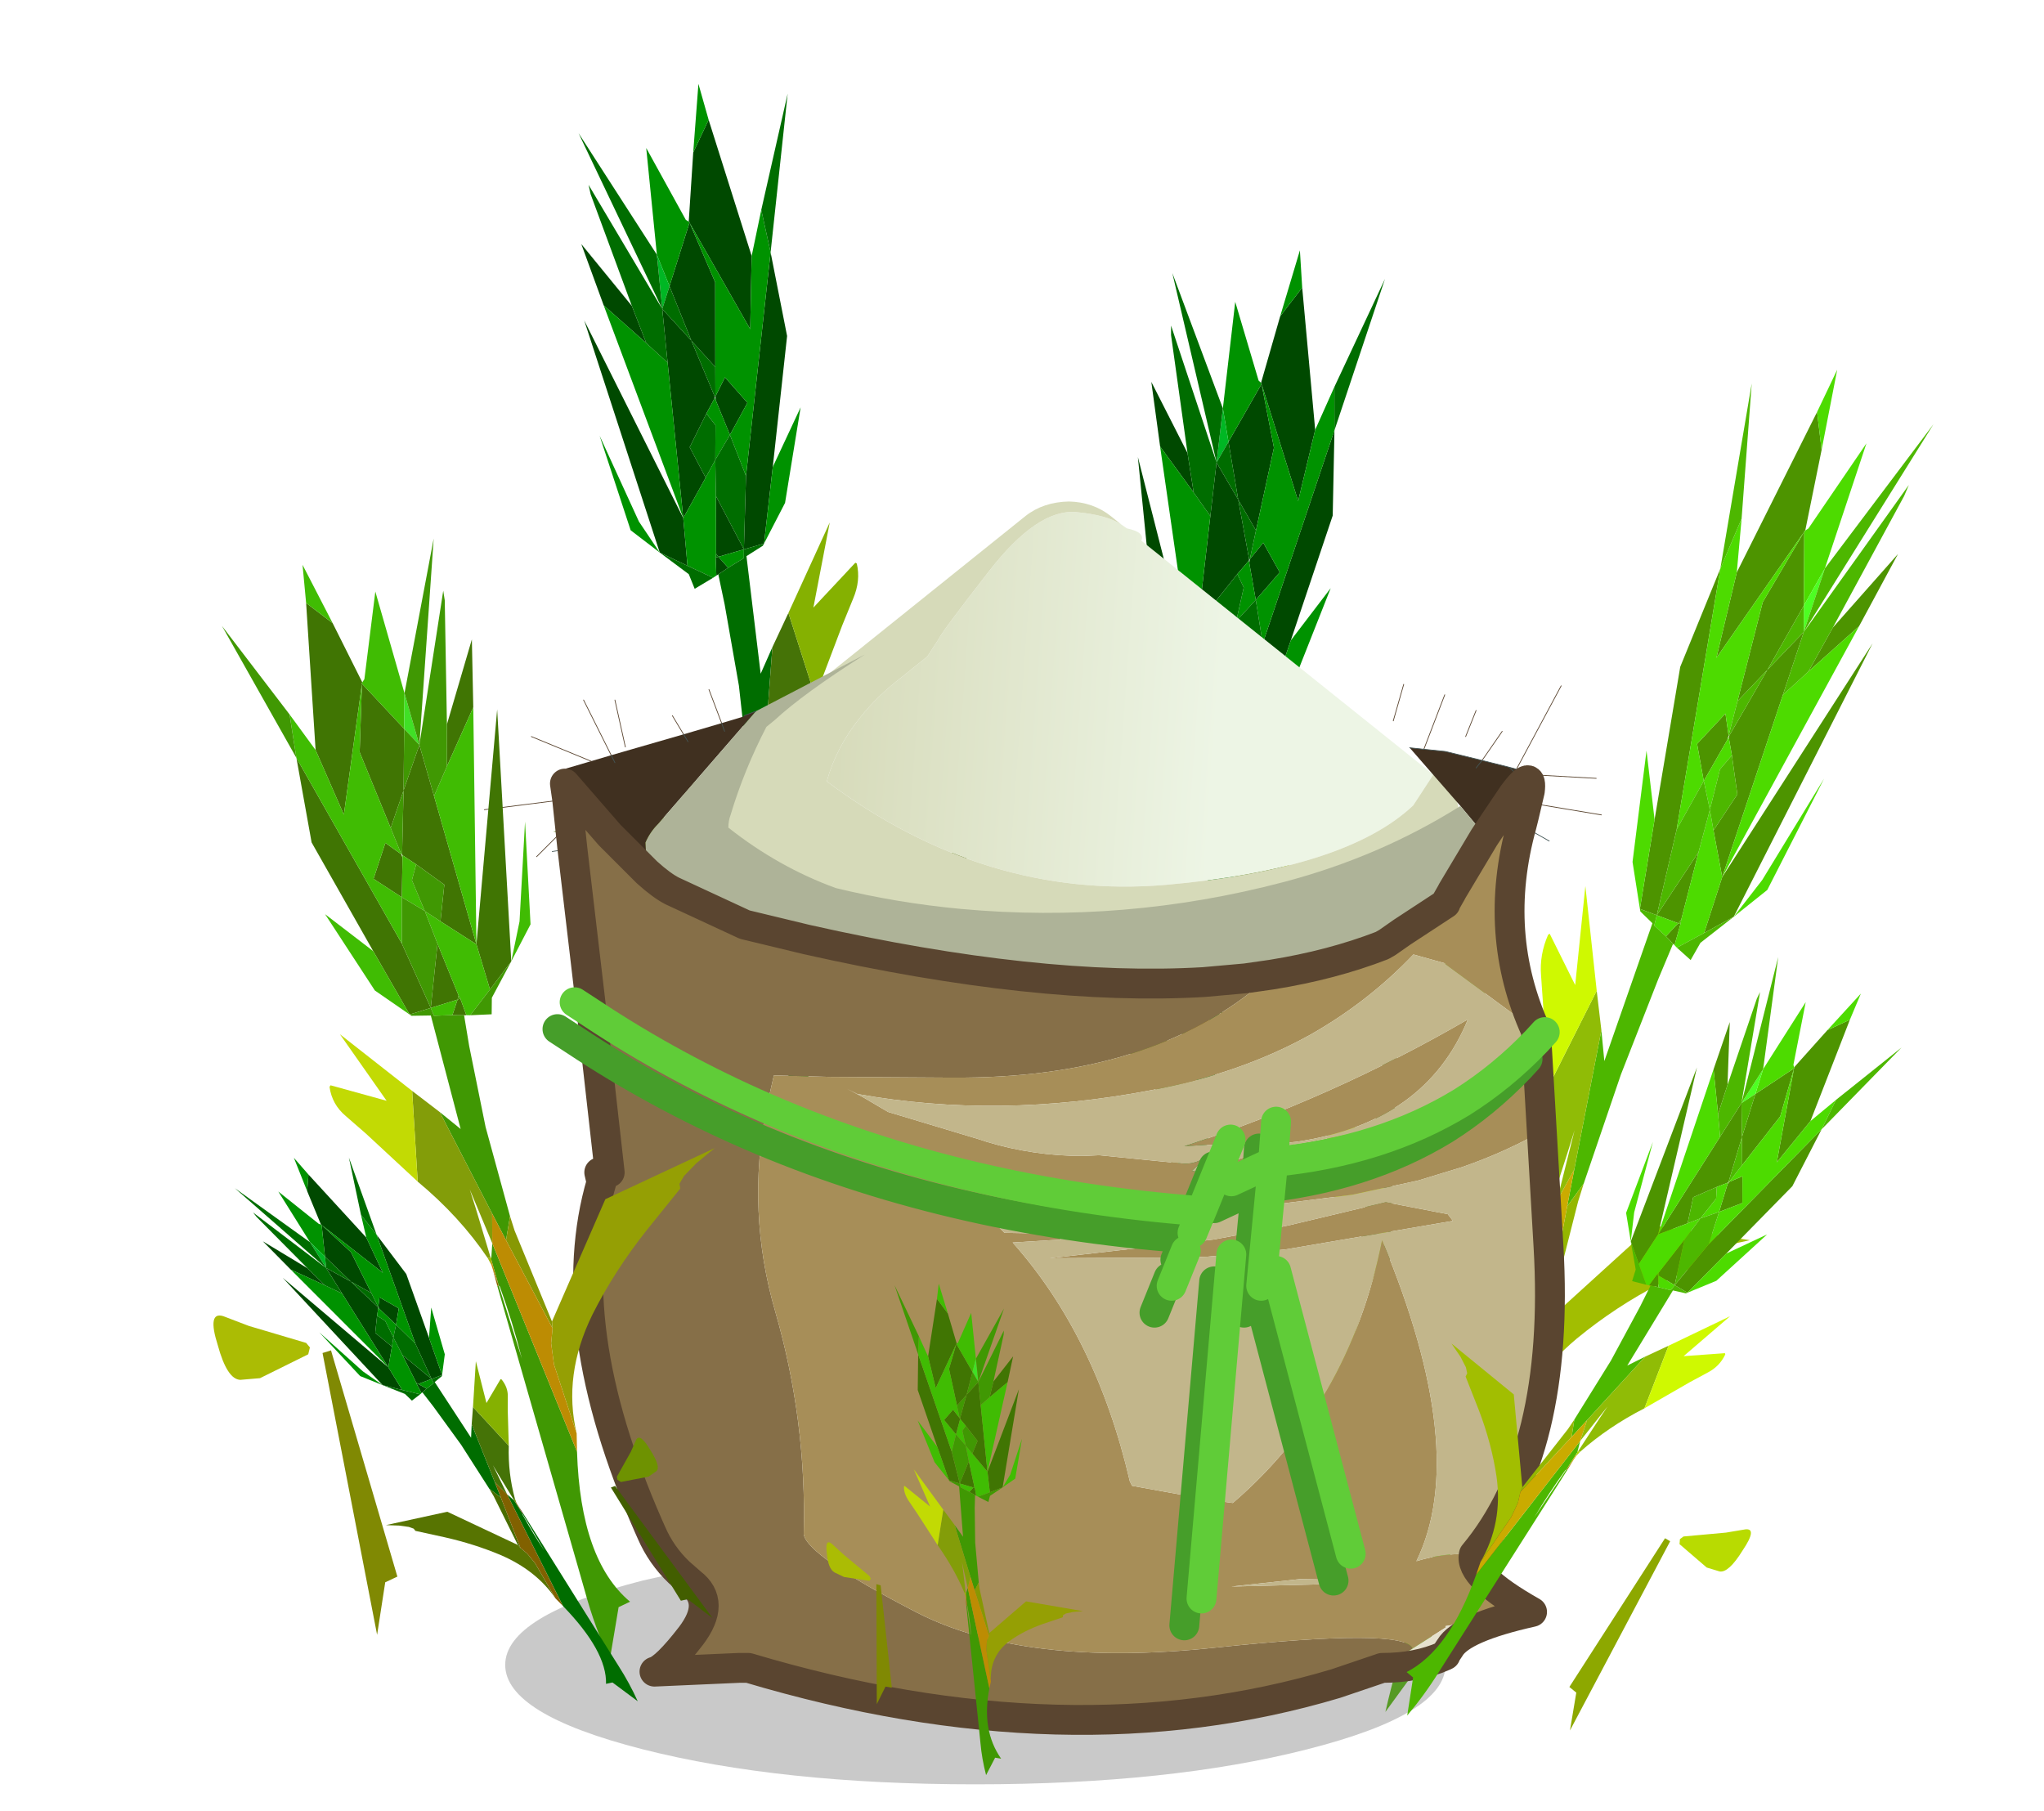
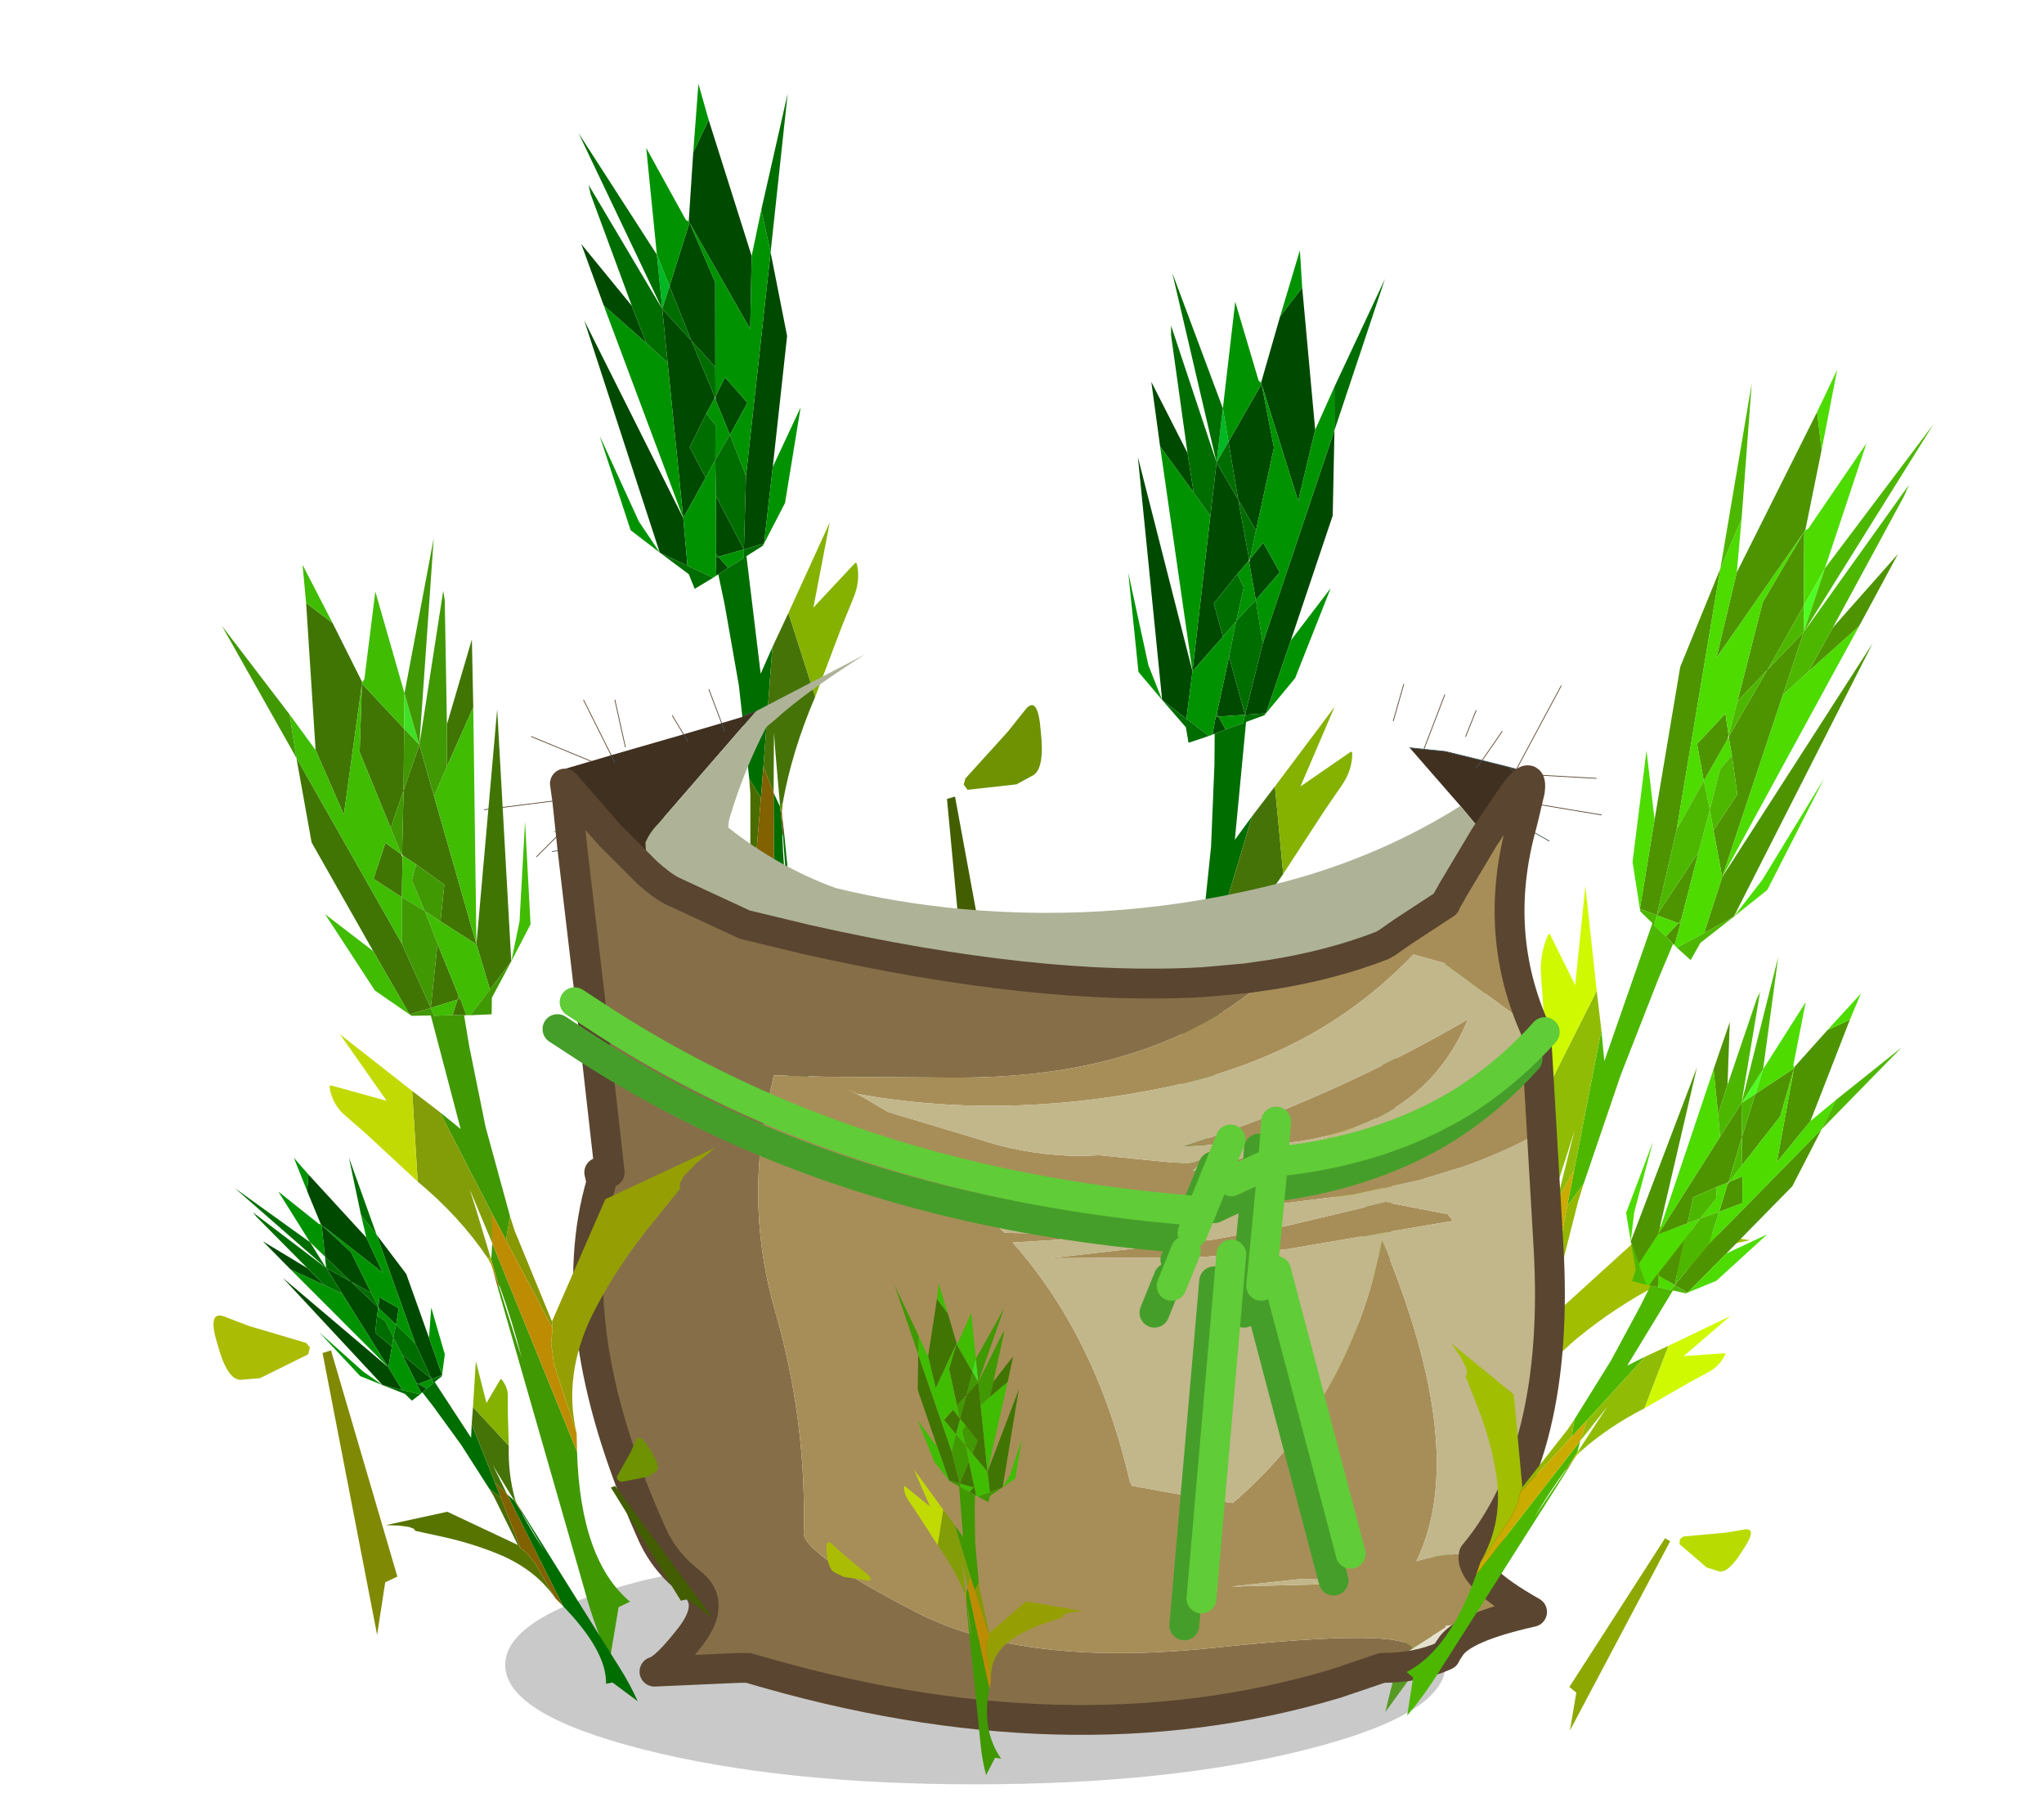
<svg xmlns="http://www.w3.org/2000/svg" xmlns:xlink="http://www.w3.org/1999/xlink" width="136.95px" height="121.35px">
  <g transform="matrix(1, 0, 0, 1, -37.2, -32.6)">
    <use xlink:href="#object-0" width="36.1" height="94.05" transform="matrix(-0.935, 0.064, -0.116, 0.817, 144.35, 48)" />
    <use xlink:href="#object-2" width="36.1" height="94.05" transform="matrix(0.755, 0.283, -0.301, 0.964, 144.1, 51.3)" />
    <use xlink:href="#object-4" width="36.1" height="94.05" transform="matrix(-0.9, 0.262, 0.061, 0.823, 103.3, 32.6)" />
    <use xlink:href="#object-6" width="48.15" height="39.9" transform="matrix(1.078, 0, 0, 0.75, 83, 66.2)" />
    <use xlink:href="#object-7" width="74.85" height="75.7" transform="matrix(1, 0, 0, 1, 69.65, 76.45)" />
    <use xlink:href="#object-8" width="36.1" height="94.05" transform="matrix(0.945, -0.294, 0.245, 0.772, 37.2, 76.75)" />
    <use xlink:href="#object-10" width="36.1" height="94.05" transform="matrix(-0.572, -0.337, -0.339, 0.505, 174.15, 106.4)" />
    <use xlink:href="#object-12" width="36.1" height="94.05" transform="matrix(0.48, 0.14, 0.047, 0.354, 89.8, 115.6)" />
    <use xlink:href="#object-14" width="36.1" height="94.05" transform="matrix(-0.469, 0.176, 0.232, 0.392, 66.95, 106.4)" />
  </g>
  <defs>
    <g transform="matrix(1, 0, 0, 1, 24.85, 75.35)" id="object-0">
      <use xlink:href="#object-1" width="36.1" height="94.05" transform="matrix(1, 0, 0, 1, -24.85, -75.35)" />
    </g>
    <g transform="matrix(1, 0, 0, 1, 24.85, 75.35)" id="object-1">
      <path fill-rule="evenodd" fill="#004900" stroke="none" d="M-1.95 -64.6L-2 -64.55L-2 -64.5L-5.85 -54.6L-6.35 -60.4L-3.95 -72.25L-2.65 -70L-1.95 -64.6M-2 -64.5L-0.2 -59.9L-1.5 -55.05L-2.9 -50.05L-2.9 -49.95L-2.2 -48.9L-0.8 -46.6L-1.8 -43.8L0.05 -41.1L6.2 -59.15L1.95 -38.9L0 -37.2L0.05 -41.1L0.35 -53.85L0.45 -58.25L-1.5 -55.05L-3.1 -52.4L-3.55 -59.15L-2 -64.5M2.65 -59.2L6 -65.3L4.7 -59.9L1.8 -55.9L2.65 -59.2M-2.05 -35.75L-2.2 -35.8L-2.95 -36.1L-2.3 -37.2L-2.15 -37.5L-2.45 -42.1L-4.2 -37.2L-5.7 -37.2L-6.75 -43.1L-8.5 -53.2L-7.75 -60.25L-4.75 -43L-4.2 -37.2L-2.3 -37.2L-2.1 -37.2L-2.05 -35.75M-3.8 -46.65L-5.25 -48.8L-3.75 -51.35L-2.95 -50.05L-2.95 -49.75L-3.8 -46.65" />
      <path fill-rule="evenodd" fill="#009200" stroke="none" d="M-2 -64.5L-1.95 -64.6L-1.75 -64.8L0.75 -71.45L0.55 -62.7L-0.2 -59.9L-2 -64.5L-5.85 -54.6L-6.35 -60.4L-7.3 -63.85L-7.75 -60.25L-4.75 -43L-3.8 -46.65L-5.25 -48.8L-3.75 -51.35L-2.95 -50.05L-3.1 -52.4L-3.55 -59.15L-2 -64.5M-2.65 -70L-3.95 -72.25L-3.4 -75.35L-2.65 -70M4.7 -59.9L0.05 -41.1L-1.8 -43.8L-2.6 -45L-2.45 -42.1L-2.15 -37.5L-2.1 -37.2L-2.05 -35.75L-1.8 -35.65L0 -37.2L0.05 -41.1L0.35 -53.85L1.8 -55.9L4.7 -59.9M1.95 -38.9L3.3 -41.85L5.7 -49.6L3.95 -41.35L1.95 -38.9M-5.7 -37.2L-7.45 -39.95L-9.1 -47.2L-6.75 -43.1L-5.7 -37.2M-2.9 -49.95L-2.2 -48.9L-2.8 -47.75L-2.6 -45L-3.8 -46.65L-2.95 -49.75L-2.9 -49.95M-2.95 -36.1L-4.15 -36.5L-4.2 -37.2L-2.3 -37.2L-2.95 -36.1" />
      <path fill-rule="evenodd" fill="#00b724" stroke="none" d="M-0.2 -59.9L0.55 -62.7L0.45 -58.25L-0.2 -59.9" />
      <path fill-rule="evenodd" fill="#006d00" stroke="none" d="M0.55 -62.7L5.6 -74.2L0.45 -58.25L5.15 -69.85L5.05 -69.05L2.65 -59.2L1.8 -55.9L0.35 -53.85L0.45 -58.25L-0.2 -59.9L-1.5 -55.05L0.45 -58.25L0.55 -62.7M1.95 -38.9L-0.05 -36.5L-0.4 -35.2L-1.8 -35.65L0 -37.2L1.95 -38.9M-2.2 -35.8L-2.5 -33.25L-3.1 -26.45L-3.35 -18.8L-4.1 -17L-4.45 -19.45L-5.75 -28.75L-4.75 -26.9L-4.35 -36.6L-5.6 -37.05L-5.7 -37.2L-4.2 -37.2L-4.15 -36.5L-2.95 -36.1L-2.2 -35.8M-3.85 1.45Q-5.85 10.1 -3.5 14.6L-4.35 14.75L-6 18.7Q-6.3 15.7 -6.2 12.75L-6.15 10.65L-5.6 -13.6L-5.5 -13.6L-5.5 -13.65L-5.45 -15.8L-5.4 -16L-5.05 -17.1L-3.85 1.45M-7.75 -60.25L-9.85 -72.5L-7.3 -63.85L-7.75 -60.25M-1.8 -43.8L-2.6 -45L-2.45 -42.1L-4.2 -37.2L-4.75 -43L-3.8 -46.65L-2.6 -45L-2.8 -47.75L-2.2 -48.9L-0.8 -46.6L-1.8 -43.8M-2.15 -37.5L-2.1 -37.2L-2.3 -37.2L-2.15 -37.5M-1.5 -55.05L-2.9 -50.05L-2.95 -50.05L-3.1 -52.4L-1.5 -55.05M-5.5 -13.6L-5.5 -7.25Q-5.35 -10.35 -5.45 -13.5L-5.5 -13.6" />
      <path fill-rule="evenodd" fill="#496d00" stroke="none" d="M-3.35 -18.8L-3.35 -17.55L-2.8 -9.45L-2.9 -8.9L-4.1 -17L-3.35 -18.8" />
-       <path fill-rule="evenodd" fill="#577401" stroke="none" d="M-2.8 -9.45L3.15 -17.8L11.25 -19.15L10.45 -18.75L9.75 -18.4L8.7 -17.7L8.25 -17.2L8.2 -16.8L5.2 -14.35Q2.25 -11.9 -0.05 -9Q-3.2 -4.95 -3.5 0L-3.55 -6L-3.3 -7.75L-2.9 -8.9L-2.8 -9.45" />
      <path fill-rule="evenodd" fill="#816100" stroke="none" d="M-3.5 0L-3.85 1.45L-5.05 -17.1L-4.45 -19.45L-4.1 -17L-2.9 -8.9L-3.3 -7.75L-3.55 -6L-3.5 0M-5.55 -15L-5.55 -15.4L-5.45 -15.8L-5.5 -13.65L-5.55 -15" />
      <path fill-rule="evenodd" fill="#4e3a00" stroke="none" d="M-5.6 -13.6L-5.55 -15L-5.5 -13.65L-5.6 -13.6" />
      <path fill-rule="evenodd" fill="#628b00" stroke="none" d="M-5.55 -15.4L-5.65 -16.05L-5.5 -16L-5.45 -16L-5.4 -16L-5.45 -15.8L-5.55 -15.4" />
      <path fill-rule="evenodd" fill="#457307" stroke="none" d="M-5.65 -16.05Q-6.6 -20 -8.6 -23.8L-7.1 -31.1L-5.75 -28.75L-4.45 -19.45L-5.05 -17.1L-5.4 -21.9L-5.4 -20.3L-5.45 -16L-5.5 -16L-5.65 -16.05" />
      <path fill-rule="evenodd" fill="#85b101" stroke="none" d="M-8.6 -23.8L-10.95 -28.85L-11.9 -30.75Q-12.55 -32 -12.35 -33.45L-12.25 -33.55L-8.95 -30.95L-10.6 -37.35L-7.1 -31.1L-8.6 -23.8" />
      <path fill-rule="evenodd" fill="#784b02" stroke="none" d="M-5.5 -13.65L-5.5 -13.6L-5.6 -13.6L-5.5 -13.65" />
      <path fill-rule="evenodd" fill="#928701" stroke="none" d="M-5.5 -16L-5.45 -16L-5.5 -16" />
      <path fill-rule="evenodd" fill="#6e9201" stroke="none" d="M-24.1 -12.5Q-24.95 -12.85 -24.85 -15.8Q-24.85 -18.75 -23.9 -17.95L-22.45 -16.55L-19.1 -13.8L-18.95 -13.35L-19.2 -12.85L-22.8 -12.15L-24.1 -12.5" />
      <path fill-rule="evenodd" fill="#425e00" stroke="none" d="M-18.25 -12.6L-17.65 -12.6L-18 6.9L-18.9 7.05L-20.5 11L-18.25 -12.6" />
    </g>
    <g transform="matrix(1, 0, 0, 1, 24.85, 75.35)" id="object-2">
      <use xlink:href="#object-3" width="36.1" height="94.05" transform="matrix(1, 0, 0, 1, -24.85, -75.35)" />
    </g>
    <g transform="matrix(1, 0, 0, 1, 24.85, 75.35)" id="object-3">
      <path fill-rule="evenodd" fill="#4d9400" stroke="none" d="M-1.95 -64.6L-2 -64.55L-2 -64.5L-5.85 -54.6L-6.35 -60.4L-3.95 -72.25L-2.65 -70L-1.95 -64.6M-2 -64.5L-0.2 -59.9L-1.5 -55.05L-2.9 -50.05L-2.9 -49.95L-2.2 -48.9L-0.8 -46.6L-1.8 -43.8L0.05 -41.1L6.2 -59.15L1.95 -38.9L0 -37.2L0.05 -41.1L0.35 -53.85L0.45 -58.25L-1.5 -55.05L-3.1 -52.4L-3.55 -59.15L-2 -64.5M2.65 -59.2L6 -65.3L4.7 -59.9L1.8 -55.9L2.65 -59.2M-2.05 -35.75L-2.2 -35.8L-2.95 -36.1L-2.3 -37.2L-2.15 -37.5L-2.45 -42.1L-4.2 -37.2L-5.7 -37.2L-6.75 -43.1L-8.5 -53.2L-7.75 -60.25L-4.75 -43L-4.2 -37.2L-2.3 -37.2L-2.1 -37.2L-2.05 -35.75M-3.8 -46.65L-5.25 -48.8L-3.75 -51.35L-2.95 -50.05L-2.95 -49.75L-3.8 -46.65" />
      <path fill-rule="evenodd" fill="#4ddb00" stroke="none" d="M-2 -64.5L-1.95 -64.6L-1.75 -64.8L0.75 -71.45L0.55 -62.7L-0.2 -59.9L-2 -64.5L-5.85 -54.6L-6.35 -60.4L-7.3 -63.85L-7.75 -60.25L-4.75 -43L-3.8 -46.65L-5.25 -48.8L-3.75 -51.35L-2.95 -50.05L-3.1 -52.4L-3.55 -59.15L-2 -64.5M-2.65 -70L-3.95 -72.25L-3.4 -75.35L-2.65 -70M4.7 -59.9L0.05 -41.1L-1.8 -43.8L-2.6 -45L-2.45 -42.1L-2.15 -37.5L-2.1 -37.2L-2.05 -35.75L-1.8 -35.65L0 -37.2L0.05 -41.1L0.35 -53.85L1.8 -55.9L4.7 -59.9M1.95 -38.9L3.3 -41.85L5.7 -49.6L3.95 -41.35L1.95 -38.9M-5.7 -37.2L-7.45 -39.95L-9.1 -47.2L-6.75 -43.1L-5.7 -37.2M-2.9 -49.95L-2.2 -48.9L-2.8 -47.75L-2.6 -45L-3.8 -46.65L-2.95 -49.75L-2.9 -49.95M-2.95 -36.1L-4.15 -36.5L-4.2 -37.2L-2.3 -37.2L-2.95 -36.1" />
      <path fill-rule="evenodd" fill="#4dff23" stroke="none" d="M-0.2 -59.9L0.55 -62.7L0.45 -58.25L-0.2 -59.9" />
      <path fill-rule="evenodd" fill="#4db700" stroke="none" d="M0.55 -62.7L5.6 -74.2L0.45 -58.25L5.15 -69.85L5.05 -69.05L2.65 -59.2L1.8 -55.9L0.35 -53.85L0.45 -58.25L-0.2 -59.9L-1.5 -55.05L0.45 -58.25L0.55 -62.7M1.95 -38.9L-0.05 -36.5L-0.4 -35.2L-1.8 -35.65L0 -37.2L1.95 -38.9M-2.2 -35.8L-2.5 -33.25L-3.1 -26.45L-3.35 -18.8L-4.1 -17L-4.45 -19.45L-5.75 -28.75L-4.75 -26.9L-4.35 -36.6L-5.6 -37.05L-5.7 -37.2L-4.2 -37.2L-4.15 -36.5L-2.95 -36.1L-2.2 -35.8M-3.85 1.45Q-5.85 10.1 -3.5 14.6L-4.35 14.75L-6 18.7Q-6.3 15.7 -6.2 12.75L-6.15 10.65L-5.6 -13.6L-5.5 -13.6L-5.5 -13.65L-5.45 -15.8L-5.4 -16L-5.05 -17.1L-3.85 1.45M-7.75 -60.25L-9.85 -72.5L-7.3 -63.85L-7.75 -60.25M-1.8 -43.8L-2.6 -45L-2.45 -42.1L-4.2 -37.2L-4.75 -43L-3.8 -46.65L-2.6 -45L-2.8 -47.75L-2.2 -48.9L-0.8 -46.6L-1.8 -43.8M-2.15 -37.5L-2.1 -37.2L-2.3 -37.2L-2.15 -37.5M-1.5 -55.05L-2.9 -50.05L-2.95 -50.05L-3.1 -52.4L-1.5 -55.05M-5.5 -13.6L-5.5 -7.25Q-5.35 -10.35 -5.45 -13.5L-5.5 -13.6" />
      <path fill-rule="evenodd" fill="#94b700" stroke="none" d="M-3.35 -18.8L-3.35 -17.55L-2.8 -9.45L-2.9 -8.9L-4.1 -17L-3.35 -18.8" />
      <path fill-rule="evenodd" fill="#a2be01" stroke="none" d="M-2.8 -9.45L3.15 -17.8L11.25 -19.15L10.45 -18.75L9.75 -18.4L8.7 -17.7L8.25 -17.2L8.2 -16.8L5.2 -14.35Q2.25 -11.9 -0.05 -9Q-3.2 -4.95 -3.5 0L-3.55 -6L-3.3 -7.75L-2.9 -8.9L-2.8 -9.45" />
      <path fill-rule="evenodd" fill="#caab00" stroke="none" d="M-3.5 0L-3.85 1.45L-5.05 -17.1L-4.45 -19.45L-4.1 -17L-2.9 -8.9L-3.3 -7.75L-3.55 -6L-3.5 0M-5.55 -15L-5.55 -15.4L-5.45 -15.8L-5.5 -13.65L-5.55 -15" />
      <path fill-rule="evenodd" fill="#998600" stroke="none" d="M-5.6 -13.6L-5.55 -15L-5.5 -13.65L-5.6 -13.6" />
      <path fill-rule="evenodd" fill="#acd400" stroke="none" d="M-5.55 -15.4L-5.65 -16.05L-5.5 -16L-5.45 -16L-5.4 -16L-5.45 -15.8L-5.55 -15.4" />
      <path fill-rule="evenodd" fill="#90bc06" stroke="none" d="M-5.65 -16.05Q-6.6 -20 -8.6 -23.8L-7.1 -31.1L-5.75 -28.75L-4.45 -19.45L-5.05 -17.1L-5.4 -21.9L-5.4 -20.3L-5.45 -16L-5.5 -16L-5.65 -16.05" />
      <path fill-rule="evenodd" fill="#cff901" stroke="none" d="M-8.6 -23.8L-10.95 -28.85L-11.9 -30.75Q-12.55 -32 -12.35 -33.45L-12.25 -33.55L-8.95 -30.95L-10.6 -37.35L-7.1 -31.1L-8.6 -23.8" />
      <path fill-rule="evenodd" fill="#c19602" stroke="none" d="M-5.5 -13.65L-5.5 -13.6L-5.6 -13.6L-5.5 -13.65" />
      <path fill-rule="evenodd" fill="#dbd101" stroke="none" d="M-5.5 -16L-5.45 -16L-5.5 -16" />
      <path fill-rule="evenodd" fill="#b8db01" stroke="none" d="M-24.1 -12.5Q-24.95 -12.85 -24.85 -15.8Q-24.85 -18.75 -23.9 -17.95L-22.45 -16.55L-19.1 -13.8L-18.95 -13.35L-19.2 -12.85L-22.8 -12.15L-24.1 -12.5" />
      <path fill-rule="evenodd" fill="#8da800" stroke="none" d="M-18.25 -12.6L-17.65 -12.6L-18 6.9L-18.9 7.05L-20.5 11L-18.25 -12.6" />
    </g>
    <g transform="matrix(1, 0, 0, 1, 24.85, 75.35)" id="object-4">
      <use xlink:href="#object-5" width="36.1" height="94.05" transform="matrix(1, 0, 0, 1, -24.85, -75.35)" />
    </g>
    <g transform="matrix(1, 0, 0, 1, 24.85, 75.35)" id="object-5">
      <path fill-rule="evenodd" fill="#004900" stroke="none" d="M-1.95 -64.6L-2 -64.55L-2 -64.5L-5.85 -54.6L-6.35 -60.4L-3.95 -72.25L-2.65 -70L-1.95 -64.6M-2 -64.5L-0.2 -59.9L-1.5 -55.05L-2.9 -50.05L-2.9 -49.95L-2.2 -48.9L-0.8 -46.6L-1.8 -43.8L0.05 -41.1L6.2 -59.15L1.95 -38.9L0 -37.2L0.05 -41.1L0.35 -53.85L0.45 -58.25L-1.5 -55.05L-3.1 -52.4L-3.55 -59.15L-2 -64.5M2.65 -59.2L6 -65.3L4.7 -59.9L1.8 -55.9L2.65 -59.2M-2.05 -35.75L-2.2 -35.8L-2.95 -36.1L-2.3 -37.2L-2.15 -37.5L-2.45 -42.1L-4.2 -37.2L-5.7 -37.2L-6.75 -43.1L-8.5 -53.2L-7.75 -60.25L-4.75 -43L-4.2 -37.2L-2.3 -37.2L-2.1 -37.2L-2.05 -35.75M-3.8 -46.65L-5.25 -48.8L-3.75 -51.35L-2.95 -50.05L-2.95 -49.75L-3.8 -46.65" />
      <path fill-rule="evenodd" fill="#009200" stroke="none" d="M-2 -64.5L-1.95 -64.6L-1.75 -64.8L0.75 -71.45L0.55 -62.7L-0.2 -59.9L-2 -64.5L-5.85 -54.6L-6.35 -60.4L-7.3 -63.85L-7.75 -60.25L-4.75 -43L-3.8 -46.65L-5.25 -48.8L-3.75 -51.35L-2.95 -50.05L-3.1 -52.4L-3.55 -59.15L-2 -64.5M-2.65 -70L-3.95 -72.25L-3.4 -75.35L-2.65 -70M4.7 -59.9L0.05 -41.1L-1.8 -43.8L-2.6 -45L-2.45 -42.1L-2.15 -37.5L-2.1 -37.2L-2.05 -35.75L-1.8 -35.65L0 -37.2L0.05 -41.1L0.35 -53.85L1.8 -55.9L4.7 -59.9M1.95 -38.9L3.3 -41.85L5.7 -49.6L3.95 -41.35L1.95 -38.9M-5.7 -37.2L-7.45 -39.95L-9.1 -47.2L-6.75 -43.1L-5.7 -37.2M-2.9 -49.95L-2.2 -48.9L-2.8 -47.75L-2.6 -45L-3.8 -46.65L-2.95 -49.75L-2.9 -49.95M-2.95 -36.1L-4.15 -36.5L-4.2 -37.2L-2.3 -37.2L-2.95 -36.1" />
      <path fill-rule="evenodd" fill="#00b724" stroke="none" d="M-0.2 -59.9L0.55 -62.7L0.45 -58.25L-0.2 -59.9" />
      <path fill-rule="evenodd" fill="#006d00" stroke="none" d="M0.55 -62.7L5.6 -74.2L0.45 -58.25L5.15 -69.85L5.05 -69.05L2.65 -59.2L1.8 -55.9L0.35 -53.85L0.45 -58.25L-0.2 -59.9L-1.5 -55.05L0.45 -58.25L0.55 -62.7M1.95 -38.9L-0.05 -36.5L-0.4 -35.2L-1.8 -35.65L0 -37.2L1.95 -38.9M-2.2 -35.8L-2.5 -33.25L-3.1 -26.45L-3.35 -18.8L-4.1 -17L-4.45 -19.45L-5.75 -28.75L-4.75 -26.9L-4.35 -36.6L-5.6 -37.05L-5.7 -37.2L-4.2 -37.2L-4.15 -36.5L-2.95 -36.1L-2.2 -35.8M-3.85 1.45Q-5.85 10.1 -3.5 14.6L-4.35 14.75L-6 18.7Q-6.3 15.7 -6.2 12.75L-6.15 10.65L-5.6 -13.6L-5.5 -13.6L-5.5 -13.65L-5.45 -15.8L-5.4 -16L-5.05 -17.1L-3.85 1.45M-7.75 -60.25L-9.85 -72.5L-7.3 -63.85L-7.75 -60.25M-1.8 -43.8L-2.6 -45L-2.45 -42.1L-4.2 -37.2L-4.75 -43L-3.8 -46.65L-2.6 -45L-2.8 -47.75L-2.2 -48.9L-0.8 -46.6L-1.8 -43.8M-2.15 -37.5L-2.1 -37.2L-2.3 -37.2L-2.15 -37.5M-1.5 -55.05L-2.9 -50.05L-2.95 -50.05L-3.1 -52.4L-1.5 -55.05M-5.5 -13.6L-5.5 -7.25Q-5.35 -10.35 -5.45 -13.5L-5.5 -13.6" />
      <path fill-rule="evenodd" fill="#496d00" stroke="none" d="M-3.35 -18.8L-3.35 -17.55L-2.8 -9.45L-2.9 -8.9L-4.1 -17L-3.35 -18.8" />
      <path fill-rule="evenodd" fill="#577401" stroke="none" d="M-2.8 -9.45L3.15 -17.8L11.25 -19.15L10.45 -18.75L9.75 -18.4L8.7 -17.7L8.25 -17.2L8.2 -16.8L5.2 -14.35Q2.25 -11.9 -0.05 -9Q-3.2 -4.95 -3.5 0L-3.55 -6L-3.3 -7.75L-2.9 -8.9L-2.8 -9.45" />
      <path fill-rule="evenodd" fill="#816100" stroke="none" d="M-3.5 0L-3.85 1.45L-5.05 -17.1L-4.45 -19.45L-4.1 -17L-2.9 -8.9L-3.3 -7.75L-3.55 -6L-3.5 0M-5.55 -15L-5.55 -15.4L-5.45 -15.8L-5.5 -13.65L-5.55 -15" />
      <path fill-rule="evenodd" fill="#4e3a00" stroke="none" d="M-5.6 -13.6L-5.55 -15L-5.5 -13.65L-5.6 -13.6" />
      <path fill-rule="evenodd" fill="#628b00" stroke="none" d="M-5.55 -15.4L-5.65 -16.05L-5.5 -16L-5.45 -16L-5.4 -16L-5.45 -15.8L-5.55 -15.4" />
      <path fill-rule="evenodd" fill="#457307" stroke="none" d="M-5.65 -16.05Q-6.6 -20 -8.6 -23.8L-7.1 -31.1L-5.75 -28.75L-4.45 -19.45L-5.05 -17.1L-5.4 -21.9L-5.4 -20.3L-5.45 -16L-5.5 -16L-5.65 -16.05" />
      <path fill-rule="evenodd" fill="#85b101" stroke="none" d="M-8.6 -23.8L-10.95 -28.85L-11.9 -30.75Q-12.55 -32 -12.35 -33.45L-12.25 -33.55L-8.95 -30.95L-10.6 -37.35L-7.1 -31.1L-8.6 -23.8" />
      <path fill-rule="evenodd" fill="#784b02" stroke="none" d="M-5.5 -13.65L-5.5 -13.6L-5.6 -13.6L-5.5 -13.65" />
      <path fill-rule="evenodd" fill="#928701" stroke="none" d="M-5.5 -16L-5.45 -16L-5.5 -16" />
      <path fill-rule="evenodd" fill="#6e9201" stroke="none" d="M-24.1 -12.5Q-24.95 -12.85 -24.85 -15.8Q-24.85 -18.75 -23.9 -17.95L-22.45 -16.55L-19.1 -13.8L-18.95 -13.35L-19.2 -12.85L-22.8 -12.15L-24.1 -12.5" />
      <path fill-rule="evenodd" fill="#425e00" stroke="none" d="M-18.25 -12.6L-17.65 -12.6L-18 6.9L-18.9 7.05L-20.5 11L-18.25 -12.6" />
    </g>
    <g transform="matrix(1, 0, 0, 1, 0, 0)" id="object-6">
-       <path fill-rule="evenodd" fill="url(#gradient-L9d597b76c981548a2a517cc4414d54f4)" stroke="none" d="M46.6 24.4L45.35 27.15Q41.15 32.85 29.95 34.25Q18.75 35.6 8.9 25Q9.5 21.9 11 19.25Q12.05 17.35 13.55 15.7L15.15 13.85L15.85 12.3Q16.05 11.65 19 6.2Q22 0.65 24.4 0.95Q26.3 1.2 27.2 2.05L27.55 2.4Q28.7 2.75 28.45 3.5L46.6 24.4" />
-       <path fill-rule="evenodd" fill="#d6dab9" stroke="none" d="M27.2 2.05Q26.3 1.2 24.4 0.95Q22 0.65 19 6.2Q16.05 11.65 15.85 12.3L15.15 13.85L13.55 15.7Q12.05 17.35 11 19.25Q9.5 21.9 8.9 25Q18.75 35.6 29.95 34.25Q41.15 32.85 45.35 27.15L46.6 24.4L47.1 25Q47.9 25.9 48.15 27.2Q48.2 31.1 44.5 33.4Q37.45 37.85 30.15 39.25Q19.8 41.25 8.8 37.2Q3.95 35.35 1.8 32.3L1.55 31.95Q0.7 30.65 0.35 29.15L0.2 28.7Q-0.05 27.45 0 26.05L0.7 25L6.3 18.5L6.6 18.2L21.25 1.3Q22.35 0.05 23.95 0Q25.45 0.05 26.55 1.3L27.2 2.05" />
      <path fill-rule="evenodd" fill="#b4a96d" stroke="none" d="M6.6 18.2L6.3 18.5L5.85 18.65L6.6 18.2" />
    </g>
    <linearGradient gradientTransform="matrix(-0.015, -0.001, 0.001, -0.02, 20.95, 19.05)" gradientUnits="userSpaceOnUse" spreadMethod="pad" id="gradient-L9d597b76c981548a2a517cc4414d54f4" x1="-819.2" x2="819.2">
      <stop offset="0" stop-color="#edf5e5" stop-opacity="1" />
      <stop offset="1" stop-color="#d6dab9" stop-opacity="1" />
    </linearGradient>
    <g transform="matrix(1, 0, 0, 1, -69.65, -76.45)" id="object-7">
      <path fill-rule="evenodd" fill="#403020" stroke="none" d="M85.75 81.6L85.55 81.05L85.75 81.6M83 81.8L83.3 82.3L83 81.8L78.15 83.2L78.4 83.7L78.15 83.2L76.8 83.6L75.1 84.1L78.05 87.15L78.05 88.55L80.55 91.05L80.45 89.05Q80.75 88.35 81.3 87.8L87.85 80.25L87.05 80.55L87.05 80.6L85.55 81.05L83 81.8M136.65 88.7L136.05 87.8L135.05 86.6L131.65 82.7L132.6 82.8L134.05 82.95L136.5 83.55L136.1 84.05L136.5 83.55L138.3 84L138.8 84.45L138.3 84L138.85 84.15L138.8 84.45L138.6 85.8L137.05 88.1L136.65 88.7" />
      <path fill-rule="evenodd" fill="#aeb398" stroke="none" d="M87.85 80.25L95.15 76.45Q91.05 79.05 89.1 80.85L88.55 81.3Q87.05 84.2 86.15 87.2Q86 87.6 86 88.05Q89.35 90.7 93.2 92.1Q97.3 93.1 101.6 93.5Q112.55 94.5 123.2 91.7Q129.65 90 135.05 86.6L136.05 87.8L136.65 88.7L134.5 92.3L134.45 92.4L134.05 93.1L134.05 93.15L131.15 95.05L130.15 95.7L130.15 95.75L129.8 95.95Q126.45 97.25 122.4 97.9L120.65 98.15L124.85 96.45Q121.4 97.7 117.85 98.4Q106.8 99.05 91.25 95.55L87.1 94.55L82.25 92.3Q81.55 91.95 80.55 91.05L80.45 89.05Q80.75 88.35 81.3 87.8L87.85 80.25" />
      <path fill-rule="evenodd" fill="#866f48" stroke="none" d="M80.55 91.05Q81.55 91.95 82.25 92.3L87.1 94.55L91.25 95.55Q106.8 99.05 117.85 98.4L120.65 98.15L122.4 97.9Q114.95 104.7 101.8 104.8L100.65 104.8L92.75 104.75L89.05 104.65L88.55 106.85Q87.2 113.8 89.15 120.5Q91.25 127.8 91.05 135.4Q91.3 136.85 98.55 140.6Q105.8 144.35 118.55 143Q131.3 141.65 131.85 143.05L129.8 144.35L126.7 145.4Q108.8 150.75 87.35 144.35L87.1 144.2L86.7 144.35L81.05 144.6Q81.8 144.4 83.5 142.2Q85.2 139.95 83.5 138.65L82.7 137.95Q81.5 136.8 80.85 135.3L80.65 134.85Q74.7 121.3 77.5 111.8L77.35 111.15L78.05 111.15L76.85 100.5L75.55 89.45L75.2 86.15L75.05 85.1L78.05 88.55L80.55 91.05" />
      <path fill-rule="evenodd" fill="url(#gradient-L5404bd2e3ac0efe1dbb5c49510a0559b)" stroke="none" d="M117.85 98.4Q121.4 97.7 124.85 96.45L120.65 98.15L117.85 98.4" />
      <path fill-rule="evenodd" fill="#a78e58" stroke="none" d="M122.4 97.9Q126.45 97.25 129.8 95.95L130.1 96.05L130.15 95.75L130.15 95.7L131.15 95.05L134.05 93.15L134.05 93.1L134.45 92.4L134.5 92.3L136.65 88.7L137.05 88.1L137.7 87.1L138.5 86.35L139.7 85.6L139.3 87.3L139.15 87.9Q137.15 95.15 140.1 101.65L134.05 97.2L134.05 97.15L131.9 96.55Q128.85 99.75 124.95 101.95Q120.25 104.55 114.3 105.65Q104.1 107.6 94.65 105.9L93.95 105.55L95 106.1L96.7 107.1L102.85 108.95L103.3 109.1Q106.45 110.05 109.75 110.05L110.85 110L116.35 110.55Q117.2 110.65 117.95 110.15L118.15 110.1L117.6 110.55L117.05 111.05L118 111.2L117.5 111.1L118.95 110.7L122.25 109.55L122.55 109.5Q129.05 108.55 135.15 106.45L135.8 106.2L140.15 104.45L140.05 108.65Q137.75 109.9 135.15 110.8L132.2 111.7L127.8 112.65L122.2 113.35L119.85 113.5Q118.7 114.7 117.1 115.2L112.55 115.45L107.8 115L104 114.7L104.5 115.2L107.3 115.25Q107.8 115.25 108.3 115.65L105.05 115.85Q110.65 122.15 112.9 131.85L113.05 132.15L118.3 133.1L119.8 133.3Q122.95 130.6 125.2 127.2L126.1 125.75Q128.7 121.25 129.8 115.7Q135.7 129.8 132.1 137.2Q134.05 136.6 135.95 136.75Q135.6 138.2 139.85 140.6L134.05 141.55L134.05 141.6L134.05 141.65L131.85 143.05Q131.3 141.65 118.55 143Q105.8 144.35 98.55 140.6Q91.3 136.85 91.05 135.4Q91.25 127.8 89.15 120.5Q87.2 113.8 88.55 106.85L89.05 104.65L92.75 104.75L100.65 104.8L101.8 104.8Q114.95 104.7 122.4 97.9M130.15 95.75L131.15 95.05L130.15 95.75M80.65 134.85L80.85 135.3Q80.2 135.05 80.65 134.85M122.6 109.25L121.05 109.35L119.45 109.35L118.05 109.3L116.55 109.4Q126.5 106.15 135.55 100.9Q132.7 107.85 124.05 109.1L122.6 109.25M123.55 114.7L130.05 113.15L134.2 113.95L134.55 114.4L123.4 116.3L121.95 116.45L119.7 116.65L118.05 116.8L116.45 116.85L107.55 116.9L118.5 115.65L122.05 115L123.55 114.7M124.3 138.4L119.7 138.9L125.7 138.75L127.3 138.45L124.3 138.4" />
      <path fill-rule="evenodd" fill="#e6e1ce" stroke="none" d="M129.8 95.95L130.15 95.75L130.1 96.05L129.8 95.95M138.6 85.8Q139.9 84.05 139.7 85.6L138.5 86.35L137.7 87.1L137.05 88.1L138.6 85.8M86.7 144.35L87.1 144.2L87.35 144.35L87.1 144.35L87.05 144.35L86.7 144.35M129.8 144.35L131.85 143.05L134.05 141.65L134.05 141.6L134.05 141.55L139.85 140.6Q135.15 141.65 134.35 143L134.05 143.45L134.05 143.5L133.95 143.55Q132.15 144.35 129.8 144.35" />
      <path fill-rule="evenodd" fill="#c2b68b" stroke="none" d="M135.95 136.75Q134.05 136.6 132.1 137.2Q135.7 129.8 129.8 115.7Q128.7 121.25 126.1 125.75L125.2 127.2Q122.95 130.6 119.8 133.3L118.3 133.1L113.05 132.15L112.9 131.85Q110.65 122.15 105.05 115.85L108.3 115.65Q107.8 115.25 107.3 115.25L104.5 115.2L104 114.7L107.8 115L112.55 115.45L117.1 115.2Q118.7 114.7 119.85 113.5L122.2 113.35L127.8 112.65L132.2 111.7L135.15 110.8Q137.75 109.9 140.05 108.65L140.15 104.45L135.8 106.2L135.15 106.45Q129.05 108.55 122.55 109.5L122.25 109.55L118.95 110.7L117.5 111.1L118 111.2L117.05 111.05L117.6 110.55L118.15 110.1L117.95 110.15Q117.2 110.65 116.35 110.55L110.85 110L109.75 110.05Q106.45 110.05 103.3 109.1L102.85 108.95L96.7 107.1L95 106.1L93.95 105.55L94.65 105.9Q104.1 107.6 114.3 105.65Q120.25 104.55 124.95 101.95Q128.85 99.75 131.9 96.55L134.05 97.15L134.05 97.2L140.1 101.65L140.15 102.35L140.95 116.1Q141.75 129.8 135.95 136.75M122.6 109.25L124.05 109.1Q132.7 107.85 135.55 100.9Q126.5 106.15 116.55 109.4L118.05 109.3L119.45 109.35L121.05 109.35L122.6 109.25M123.55 114.7L122.05 115L118.5 115.65L107.55 116.9L116.45 116.85L118.05 116.8L119.7 116.65L121.95 116.45L123.4 116.3L134.55 114.4L134.2 113.95L130.05 113.15L123.55 114.7M124.3 138.4L127.3 138.45L125.7 138.75L119.7 138.9L124.3 138.4" />
      <path fill-rule="evenodd" fill="#666666" fill-opacity="0.353" stroke="none" d="M82.7 137.95L83.5 138.65Q85.2 139.95 83.5 142.2Q81.8 144.4 81.05 144.6L86.7 144.35L87.05 144.35L87.1 144.35L87.35 144.35Q108.8 150.75 126.7 145.4L129.8 144.35Q132.15 144.35 133.95 143.55L134.05 144.15Q134.05 147.45 124.8 149.8Q115.6 152.15 102.55 152.15Q89.5 152.15 80.25 149.8Q71.05 147.45 71.05 144.15Q71.05 140.85 80.25 138.5L82.7 137.95" />
      <path fill="none" stroke="#5a4530" stroke-width="0.05" stroke-linecap="round" stroke-linejoin="round" d="M83 81.8L82.25 80.55M85.55 81.05L84.7 78.8M132.6 82.8L134 79.15M136.5 83.55L137.85 81.6M141.8 78.55L138.85 84.05L138.85 84.15M138.8 84.45L144.15 84.75M135.4 81.95L136.1 80.2M130.55 80.9L131.25 78.45M140.3 86.5L144.5 87.2M78.15 83.2L76.3 79.5M79.1 82.65L78.4 79.5M76.8 83.6L72.8 81.95M74.9 88.25L73.15 90M75.2 86.15L69.65 86.85" />
      <path fill="none" stroke="#435555" stroke-width="0.05" stroke-linecap="round" stroke-linejoin="round" d="M85.55 81.05L85.75 81.6M83.3 82.3L83 81.8M78.15 83.2L78.4 83.7M131.65 82.7L132.6 82.8L134.05 82.95L136.5 83.55L136.1 84.05M87.05 80.55L87.85 80.25M138.8 84.45L138.3 84L136.5 83.55M138.85 84.15L138.8 84.45L138.6 85.8M138.85 84.15L138.3 84M139.15 87.9L141 88.95M75.55 89.45L74.2 89.65" />
      <path fill="none" stroke="#5a4530" stroke-width="2" stroke-linecap="round" stroke-linejoin="round" d="M80.55 91.05Q81.55 91.95 82.25 92.3L87.1 94.55L91.25 95.55Q106.8 99.05 117.85 98.4L120.65 98.15L122.4 97.9Q126.45 97.25 129.8 95.95L130.15 95.75L131.15 95.05L134.05 93.15M134.05 93.1L134.45 92.4L134.5 92.3L136.65 88.7L137.05 88.1L138.6 85.8Q139.9 84.05 139.7 85.6L139.3 87.3L139.15 87.9Q137.15 95.15 140.1 101.65L140.15 102.35L140.95 116.1Q141.75 129.8 135.95 136.75Q135.6 138.2 139.85 140.6Q135.15 141.65 134.35 143L134.05 143.45M78.05 88.55L75.05 85.1L75.2 86.15L75.55 89.45L76.85 100.5L78.05 111.15L77.35 111.15L77.5 111.8Q74.7 121.3 80.65 134.85L80.85 135.3Q81.5 136.8 82.7 137.95L83.5 138.65Q85.2 139.95 83.5 142.2Q81.8 144.4 81.05 144.6L86.7 144.35L87.05 144.35L87.1 144.35L87.35 144.35Q108.8 150.75 126.7 145.4L129.8 144.35Q132.15 144.35 133.95 143.55L134.05 143.5M80.55 91.05L78.05 88.55" />
      <path fill="none" stroke="#469e2a" stroke-width="2" stroke-linecap="round" stroke-linejoin="round" d="M115.95 117L116.55 115.55Q100.55 114.35 87.4 108.65Q81.2 105.95 75.7 102.3L74.55 101.55M121.55 119.55L126.55 138.5M139.55 103.55L139 104.15Q136.7 106.55 134 108.25Q128.6 111.55 121.35 112.25L120.55 120.55M118.55 118.45L116.55 141.5M115.5 118.2L114.55 120.55M116.55 115.55L118.5 110.75M121.35 112.25L118.55 113.55M121.55 109.55L121.35 112.25" />
      <path fill="none" stroke="#60cc38" stroke-width="2" stroke-linecap="round" stroke-linejoin="round" d="M117.1 115.2L117.7 113.75Q101.7 112.55 88.55 106.85Q82.35 104.15 76.85 100.5L75.7 99.75M140.7 101.75L140.15 102.35Q137.85 104.75 135.15 106.45Q129.75 109.75 122.5 110.45L121.7 118.75M122.7 107.75L122.5 110.45L119.7 111.75M122.7 117.75L127.7 136.7M117.7 113.75L119.65 108.95M116.65 116.4L115.7 118.75M119.7 116.65L117.7 139.7" />
    </g>
    <linearGradient gradientTransform="matrix(-0.012, 0, -0.001, -0.023, 112.65, 81.1)" gradientUnits="userSpaceOnUse" spreadMethod="pad" id="gradient-L5404bd2e3ac0efe1dbb5c49510a0559b" x1="-819.2" x2="819.2">
      <stop offset="0" stop-color="#e2e1c7" stop-opacity="1" />
      <stop offset="1" stop-color="#c8ab91" stop-opacity="1" />
    </linearGradient>
    <g transform="matrix(1, 0, 0, 1, 24.85, 75.35)" id="object-8">
      <use xlink:href="#object-9" width="36.1" height="94.05" transform="matrix(1, 0, 0, 1, -24.85, -75.35)" />
    </g>
    <g transform="matrix(1, 0, 0, 1, 24.85, 75.35)" id="object-9">
      <path fill-rule="evenodd" fill="#407503" stroke="none" d="M-1.95 -64.6L-2 -64.55L-2 -64.5L-5.85 -54.6L-6.35 -60.4L-3.95 -72.25L-2.65 -70L-1.95 -64.6M-2 -64.5L-0.2 -59.9L-1.5 -55.05L-2.9 -50.05L-2.9 -49.95L-2.2 -48.9L-0.8 -46.6L-1.8 -43.8L0.05 -41.1L6.2 -59.15L1.95 -38.9L0 -37.2L0.05 -41.1L0.35 -53.85L0.45 -58.25L-1.5 -55.05L-3.1 -52.4L-3.55 -59.15L-2 -64.5M2.65 -59.2L6 -65.3L4.7 -59.9L1.8 -55.9L2.65 -59.2M-2.05 -35.75L-2.2 -35.8L-2.95 -36.1L-2.3 -37.2L-2.15 -37.5L-2.45 -42.1L-4.2 -37.2L-5.7 -37.2L-6.75 -43.1L-8.5 -53.2L-7.75 -60.25L-4.75 -43L-4.2 -37.2L-2.3 -37.2L-2.1 -37.2L-2.05 -35.75M-3.8 -46.65L-5.25 -48.8L-3.75 -51.35L-2.95 -50.05L-2.95 -49.75L-3.8 -46.65" />
      <path fill-rule="evenodd" fill="#40bc03" stroke="none" d="M-2 -64.5L-1.95 -64.6L-1.75 -64.8L0.75 -71.45L0.55 -62.7L-0.2 -59.9L-2 -64.5L-5.85 -54.6L-6.35 -60.4L-7.3 -63.85L-7.75 -60.25L-4.75 -43L-3.8 -46.65L-5.25 -48.8L-3.75 -51.35L-2.95 -50.05L-3.1 -52.4L-3.55 -59.15L-2 -64.5M-2.65 -70L-3.95 -72.25L-3.4 -75.35L-2.65 -70M4.7 -59.9L0.05 -41.1L-1.8 -43.8L-2.6 -45L-2.45 -42.1L-2.15 -37.5L-2.1 -37.2L-2.05 -35.75L-1.8 -35.65L0 -37.2L0.05 -41.1L0.35 -53.85L1.8 -55.9L4.7 -59.9M1.95 -38.9L3.3 -41.85L5.7 -49.6L3.95 -41.35L1.95 -38.9M-5.7 -37.2L-7.45 -39.95L-9.1 -47.2L-6.75 -43.1L-5.7 -37.2M-2.9 -49.95L-2.2 -48.9L-2.8 -47.75L-2.6 -45L-3.8 -46.65L-2.95 -49.75L-2.9 -49.95M-2.95 -36.1L-4.15 -36.5L-4.2 -37.2L-2.3 -37.2L-2.95 -36.1" />
      <path fill-rule="evenodd" fill="#40e026" stroke="none" d="M-0.2 -59.9L0.55 -62.7L0.45 -58.25L-0.2 -59.9" />
      <path fill-rule="evenodd" fill="#409803" stroke="none" d="M0.55 -62.7L5.6 -74.2L0.45 -58.25L5.15 -69.85L5.05 -69.05L2.65 -59.2L1.8 -55.9L0.35 -53.85L0.45 -58.25L-0.2 -59.9L-1.5 -55.05L0.45 -58.25L0.55 -62.7M1.95 -38.9L-0.05 -36.5L-0.4 -35.2L-1.8 -35.65L0 -37.2L1.95 -38.9M-2.2 -35.8L-2.5 -33.25L-3.1 -26.45L-3.35 -18.8L-4.1 -17L-4.45 -19.45L-5.75 -28.75L-4.75 -26.9L-4.35 -36.6L-5.6 -37.05L-5.7 -37.2L-4.2 -37.2L-4.15 -36.5L-2.95 -36.1L-2.2 -35.8M-3.85 1.45Q-5.85 10.1 -3.5 14.6L-4.35 14.75L-6 18.7Q-6.3 15.7 -6.2 12.75L-6.15 10.65L-5.6 -13.6L-5.5 -13.6L-5.5 -13.65L-5.45 -15.8L-5.4 -16L-5.05 -17.1L-3.85 1.45M-7.75 -60.25L-9.85 -72.5L-7.3 -63.85L-7.75 -60.25M-1.8 -43.8L-2.6 -45L-2.45 -42.1L-4.2 -37.2L-4.75 -43L-3.8 -46.65L-2.6 -45L-2.8 -47.75L-2.2 -48.9L-0.8 -46.6L-1.8 -43.8M-2.15 -37.5L-2.1 -37.2L-2.3 -37.2L-2.15 -37.5M-1.5 -55.05L-2.9 -50.05L-2.95 -50.05L-3.1 -52.4L-1.5 -55.05M-5.5 -13.6L-5.5 -7.25Q-5.35 -10.35 -5.45 -13.5L-5.5 -13.6" />
      <path fill-rule="evenodd" fill="#879803" stroke="none" d="M-3.35 -18.8L-3.35 -17.55L-2.8 -9.45L-2.9 -8.9L-4.1 -17L-3.35 -18.8" />
      <path fill-rule="evenodd" fill="#959f04" stroke="none" d="M-2.8 -9.45L3.15 -17.8L11.25 -19.15L10.45 -18.75L9.75 -18.4L8.7 -17.7L8.25 -17.2L8.2 -16.8L5.2 -14.35Q2.25 -11.9 -0.05 -9Q-3.2 -4.95 -3.5 0L-3.55 -6L-3.3 -7.75L-2.9 -8.9L-2.8 -9.45" />
      <path fill-rule="evenodd" fill="#bd8c03" stroke="none" d="M-3.5 0L-3.85 1.45L-5.05 -17.1L-4.45 -19.45L-4.1 -17L-2.9 -8.9L-3.3 -7.75L-3.55 -6L-3.5 0M-5.55 -15L-5.55 -15.4L-5.45 -15.8L-5.5 -13.65L-5.55 -15" />
      <path fill-rule="evenodd" fill="#8c6703" stroke="none" d="M-5.6 -13.6L-5.55 -15L-5.5 -13.65L-5.6 -13.6" />
      <path fill-rule="evenodd" fill="#9fb503" stroke="none" d="M-5.55 -15.4L-5.65 -16.05L-5.5 -16L-5.45 -16L-5.4 -16L-5.45 -15.8L-5.55 -15.4" />
      <path fill-rule="evenodd" fill="#839d09" stroke="none" d="M-5.65 -16.05Q-6.6 -20 -8.6 -23.8L-7.1 -31.1L-5.75 -28.75L-4.45 -19.45L-5.05 -17.1L-5.4 -21.9L-5.4 -20.3L-5.45 -16L-5.5 -16L-5.65 -16.05" />
      <path fill-rule="evenodd" fill="#c2da04" stroke="none" d="M-8.6 -23.8L-10.95 -28.85L-11.9 -30.75Q-12.55 -32 -12.35 -33.45L-12.25 -33.55L-8.95 -30.95L-10.6 -37.35L-7.1 -31.1L-8.6 -23.8" />
      <path fill-rule="evenodd" fill="#b47705" stroke="none" d="M-5.5 -13.65L-5.5 -13.6L-5.6 -13.6L-5.5 -13.65" />
      <path fill-rule="evenodd" fill="#ceb204" stroke="none" d="M-5.5 -16L-5.45 -16L-5.5 -16" />
      <path fill-rule="evenodd" fill="#abbc04" stroke="none" d="M-24.1 -12.5Q-24.95 -12.85 -24.85 -15.8Q-24.85 -18.75 -23.9 -17.95L-22.45 -16.55L-19.1 -13.8L-18.95 -13.35L-19.2 -12.85L-22.8 -12.15L-24.1 -12.5" />
      <path fill-rule="evenodd" fill="#808903" stroke="none" d="M-18.25 -12.6L-17.65 -12.6L-18 6.9L-18.9 7.05L-20.5 11L-18.25 -12.6" />
    </g>
    <g transform="matrix(1, 0, 0, 1, 24.85, 75.35)" id="object-10">
      <use xlink:href="#object-11" width="36.1" height="94.05" transform="matrix(1, 0, 0, 1, -24.85, -75.35)" />
    </g>
    <g transform="matrix(1, 0, 0, 1, 24.85, 75.35)" id="object-11">
      <path fill-rule="evenodd" fill="#4d9400" stroke="none" d="M-1.95 -64.6L-2 -64.55L-2 -64.5L-5.85 -54.6L-6.35 -60.4L-3.95 -72.25L-2.65 -70L-1.95 -64.6M-2 -64.5L-0.2 -59.9L-1.5 -55.05L-2.9 -50.05L-2.9 -49.95L-2.2 -48.9L-0.8 -46.6L-1.8 -43.8L0.05 -41.1L6.2 -59.15L1.95 -38.9L0 -37.2L0.05 -41.1L0.35 -53.85L0.45 -58.25L-1.5 -55.05L-3.1 -52.4L-3.55 -59.15L-2 -64.5M2.65 -59.2L6 -65.3L4.7 -59.9L1.8 -55.9L2.65 -59.2M-2.05 -35.75L-2.2 -35.8L-2.95 -36.1L-2.3 -37.2L-2.15 -37.5L-2.45 -42.1L-4.2 -37.2L-5.7 -37.2L-6.75 -43.1L-8.5 -53.2L-7.75 -60.25L-4.75 -43L-4.2 -37.2L-2.3 -37.2L-2.1 -37.2L-2.05 -35.75M-3.8 -46.65L-5.25 -48.8L-3.75 -51.35L-2.95 -50.05L-2.95 -49.75L-3.8 -46.65" />
      <path fill-rule="evenodd" fill="#4ddb00" stroke="none" d="M-2 -64.5L-1.95 -64.6L-1.75 -64.8L0.75 -71.45L0.55 -62.7L-0.2 -59.9L-2 -64.5L-5.85 -54.6L-6.35 -60.4L-7.3 -63.85L-7.75 -60.25L-4.75 -43L-3.8 -46.65L-5.25 -48.8L-3.75 -51.35L-2.95 -50.05L-3.1 -52.4L-3.55 -59.15L-2 -64.5M-2.65 -70L-3.95 -72.25L-3.4 -75.35L-2.65 -70M4.7 -59.9L0.05 -41.1L-1.8 -43.8L-2.6 -45L-2.45 -42.1L-2.15 -37.5L-2.1 -37.2L-2.05 -35.75L-1.8 -35.65L0 -37.2L0.05 -41.1L0.35 -53.85L1.8 -55.9L4.7 -59.9M1.95 -38.9L3.3 -41.85L5.7 -49.6L3.95 -41.35L1.95 -38.9M-5.7 -37.2L-7.45 -39.95L-9.1 -47.2L-6.75 -43.1L-5.7 -37.2M-2.9 -49.95L-2.2 -48.9L-2.8 -47.75L-2.6 -45L-3.8 -46.65L-2.95 -49.75L-2.9 -49.95M-2.95 -36.1L-4.15 -36.5L-4.2 -37.2L-2.3 -37.2L-2.95 -36.1" />
      <path fill-rule="evenodd" fill="#4dff23" stroke="none" d="M-0.2 -59.9L0.55 -62.7L0.45 -58.25L-0.2 -59.9" />
      <path fill-rule="evenodd" fill="#4db700" stroke="none" d="M0.55 -62.7L5.6 -74.2L0.45 -58.25L5.15 -69.85L5.05 -69.05L2.65 -59.2L1.8 -55.9L0.35 -53.85L0.45 -58.25L-0.2 -59.9L-1.5 -55.05L0.45 -58.25L0.55 -62.7M1.95 -38.9L-0.05 -36.5L-0.4 -35.2L-1.8 -35.65L0 -37.2L1.95 -38.9M-2.2 -35.8L-2.5 -33.25L-3.1 -26.45L-3.35 -18.8L-4.1 -17L-4.45 -19.45L-5.75 -28.75L-4.75 -26.9L-4.35 -36.6L-5.6 -37.05L-5.7 -37.2L-4.2 -37.2L-4.15 -36.5L-2.95 -36.1L-2.2 -35.8M-3.85 1.45Q-5.85 10.1 -3.5 14.6L-4.35 14.75L-6 18.7Q-6.3 15.7 -6.2 12.75L-6.15 10.65L-5.6 -13.6L-5.5 -13.6L-5.5 -13.65L-5.45 -15.8L-5.4 -16L-5.05 -17.1L-3.85 1.45M-7.75 -60.25L-9.85 -72.5L-7.3 -63.85L-7.75 -60.25M-1.8 -43.8L-2.6 -45L-2.45 -42.1L-4.2 -37.2L-4.75 -43L-3.8 -46.65L-2.6 -45L-2.8 -47.75L-2.2 -48.9L-0.8 -46.6L-1.8 -43.8M-2.15 -37.5L-2.1 -37.2L-2.3 -37.2L-2.15 -37.5M-1.5 -55.05L-2.9 -50.05L-2.95 -50.05L-3.1 -52.4L-1.5 -55.05M-5.5 -13.6L-5.5 -7.25Q-5.35 -10.35 -5.45 -13.5L-5.5 -13.6" />
      <path fill-rule="evenodd" fill="#94b700" stroke="none" d="M-3.35 -18.8L-3.35 -17.55L-2.8 -9.45L-2.9 -8.9L-4.1 -17L-3.35 -18.8" />
      <path fill-rule="evenodd" fill="#a2be01" stroke="none" d="M-2.8 -9.45L3.15 -17.8L11.25 -19.15L10.45 -18.75L9.75 -18.4L8.7 -17.7L8.25 -17.2L8.2 -16.8L5.2 -14.35Q2.25 -11.9 -0.05 -9Q-3.2 -4.95 -3.5 0L-3.55 -6L-3.3 -7.75L-2.9 -8.9L-2.8 -9.45" />
      <path fill-rule="evenodd" fill="#caab00" stroke="none" d="M-3.5 0L-3.85 1.45L-5.05 -17.1L-4.45 -19.45L-4.1 -17L-2.9 -8.9L-3.3 -7.75L-3.55 -6L-3.5 0M-5.55 -15L-5.55 -15.4L-5.45 -15.8L-5.5 -13.65L-5.55 -15" />
      <path fill-rule="evenodd" fill="#998600" stroke="none" d="M-5.6 -13.6L-5.55 -15L-5.5 -13.65L-5.6 -13.6" />
      <path fill-rule="evenodd" fill="#acd400" stroke="none" d="M-5.55 -15.4L-5.65 -16.05L-5.5 -16L-5.45 -16L-5.4 -16L-5.45 -15.8L-5.55 -15.4" />
      <path fill-rule="evenodd" fill="#90bc06" stroke="none" d="M-5.65 -16.05Q-6.6 -20 -8.6 -23.8L-7.1 -31.1L-5.75 -28.75L-4.45 -19.45L-5.05 -17.1L-5.4 -21.9L-5.4 -20.3L-5.45 -16L-5.5 -16L-5.65 -16.05" />
      <path fill-rule="evenodd" fill="#cff901" stroke="none" d="M-8.6 -23.8L-10.95 -28.85L-11.9 -30.75Q-12.55 -32 -12.35 -33.45L-12.25 -33.55L-8.95 -30.95L-10.6 -37.35L-7.1 -31.1L-8.6 -23.8" />
      <path fill-rule="evenodd" fill="#c19602" stroke="none" d="M-5.5 -13.65L-5.5 -13.6L-5.6 -13.6L-5.5 -13.65" />
      <path fill-rule="evenodd" fill="#dbd101" stroke="none" d="M-5.5 -16L-5.45 -16L-5.5 -16" />
      <path fill-rule="evenodd" fill="#b8db01" stroke="none" d="M-24.1 -12.5Q-24.95 -12.85 -24.85 -15.8Q-24.85 -18.75 -23.9 -17.95L-22.45 -16.55L-19.1 -13.8L-18.95 -13.35L-19.2 -12.85L-22.8 -12.15L-24.1 -12.5" />
      <path fill-rule="evenodd" fill="#8da800" stroke="none" d="M-18.25 -12.6L-17.65 -12.6L-18 6.9L-18.9 7.05L-20.5 11L-18.25 -12.6" />
    </g>
    <g transform="matrix(1, 0, 0, 1, 24.85, 75.35)" id="object-12">
      <use xlink:href="#object-13" width="36.1" height="94.05" transform="matrix(1, 0, 0, 1, -24.85, -75.35)" />
    </g>
    <g transform="matrix(1, 0, 0, 1, 24.85, 75.35)" id="object-13">
      <path fill-rule="evenodd" fill="#407503" stroke="none" d="M-1.95 -64.6L-2 -64.55L-2 -64.5L-5.85 -54.6L-6.35 -60.4L-3.95 -72.25L-2.65 -70L-1.95 -64.6M-2 -64.5L-0.2 -59.9L-1.5 -55.05L-2.9 -50.05L-2.9 -49.95L-2.2 -48.9L-0.8 -46.6L-1.8 -43.8L0.05 -41.1L6.2 -59.15L1.95 -38.9L0 -37.2L0.05 -41.1L0.35 -53.85L0.45 -58.25L-1.5 -55.05L-3.1 -52.4L-3.55 -59.15L-2 -64.5M2.65 -59.2L6 -65.3L4.7 -59.9L1.8 -55.9L2.65 -59.2M-2.05 -35.75L-2.2 -35.8L-2.95 -36.1L-2.3 -37.2L-2.15 -37.5L-2.45 -42.1L-4.2 -37.2L-5.7 -37.2L-6.75 -43.1L-8.5 -53.2L-7.75 -60.25L-4.75 -43L-4.2 -37.2L-2.3 -37.2L-2.1 -37.2L-2.05 -35.75M-3.8 -46.65L-5.25 -48.8L-3.75 -51.35L-2.95 -50.05L-2.95 -49.75L-3.8 -46.65" />
      <path fill-rule="evenodd" fill="#40bc03" stroke="none" d="M-2 -64.5L-1.95 -64.6L-1.75 -64.8L0.75 -71.45L0.55 -62.7L-0.2 -59.9L-2 -64.5L-5.85 -54.6L-6.35 -60.4L-7.3 -63.85L-7.75 -60.25L-4.75 -43L-3.8 -46.65L-5.25 -48.8L-3.75 -51.35L-2.95 -50.05L-3.1 -52.4L-3.55 -59.15L-2 -64.5M-2.65 -70L-3.95 -72.25L-3.4 -75.35L-2.65 -70M4.7 -59.9L0.05 -41.1L-1.8 -43.8L-2.6 -45L-2.45 -42.1L-2.15 -37.5L-2.1 -37.2L-2.05 -35.75L-1.8 -35.65L0 -37.2L0.05 -41.1L0.35 -53.85L1.8 -55.9L4.7 -59.9M1.95 -38.9L3.3 -41.85L5.7 -49.6L3.95 -41.35L1.95 -38.9M-5.7 -37.2L-7.45 -39.95L-9.1 -47.2L-6.75 -43.1L-5.7 -37.2M-2.9 -49.95L-2.2 -48.9L-2.8 -47.75L-2.6 -45L-3.8 -46.65L-2.95 -49.75L-2.9 -49.95M-2.95 -36.1L-4.15 -36.5L-4.2 -37.2L-2.3 -37.2L-2.95 -36.1" />
      <path fill-rule="evenodd" fill="#40e026" stroke="none" d="M-0.2 -59.9L0.55 -62.7L0.45 -58.25L-0.2 -59.9" />
      <path fill-rule="evenodd" fill="#409803" stroke="none" d="M0.55 -62.7L5.6 -74.2L0.45 -58.25L5.15 -69.85L5.05 -69.05L2.65 -59.2L1.8 -55.9L0.35 -53.85L0.45 -58.25L-0.2 -59.9L-1.5 -55.05L0.45 -58.25L0.55 -62.7M1.95 -38.9L-0.05 -36.5L-0.4 -35.2L-1.8 -35.65L0 -37.2L1.95 -38.9M-2.2 -35.8L-2.5 -33.25L-3.1 -26.45L-3.35 -18.8L-4.1 -17L-4.45 -19.45L-5.75 -28.75L-4.75 -26.9L-4.35 -36.6L-5.6 -37.05L-5.7 -37.2L-4.2 -37.2L-4.15 -36.5L-2.95 -36.1L-2.2 -35.8M-3.85 1.45Q-5.85 10.1 -3.5 14.6L-4.35 14.75L-6 18.7Q-6.3 15.7 -6.2 12.75L-6.15 10.65L-5.6 -13.6L-5.5 -13.6L-5.5 -13.65L-5.45 -15.8L-5.4 -16L-5.05 -17.1L-3.85 1.45M-7.75 -60.25L-9.85 -72.5L-7.3 -63.85L-7.75 -60.25M-1.8 -43.8L-2.6 -45L-2.45 -42.1L-4.2 -37.2L-4.75 -43L-3.8 -46.65L-2.6 -45L-2.8 -47.75L-2.2 -48.9L-0.8 -46.6L-1.8 -43.8M-2.15 -37.5L-2.1 -37.2L-2.3 -37.2L-2.15 -37.5M-1.5 -55.05L-2.9 -50.05L-2.95 -50.05L-3.1 -52.4L-1.5 -55.05M-5.5 -13.6L-5.5 -7.25Q-5.35 -10.35 -5.45 -13.5L-5.5 -13.6" />
      <path fill-rule="evenodd" fill="#879803" stroke="none" d="M-3.35 -18.8L-3.35 -17.55L-2.8 -9.45L-2.9 -8.9L-4.1 -17L-3.35 -18.8" />
      <path fill-rule="evenodd" fill="#959f04" stroke="none" d="M-2.8 -9.45L3.15 -17.8L11.25 -19.15L10.45 -18.75L9.75 -18.4L8.7 -17.7L8.25 -17.2L8.2 -16.8L5.2 -14.35Q2.25 -11.9 -0.05 -9Q-3.2 -4.95 -3.5 0L-3.55 -6L-3.3 -7.75L-2.9 -8.9L-2.8 -9.45" />
      <path fill-rule="evenodd" fill="#bd8c03" stroke="none" d="M-3.5 0L-3.85 1.45L-5.05 -17.1L-4.45 -19.45L-4.1 -17L-2.9 -8.9L-3.3 -7.75L-3.55 -6L-3.5 0M-5.55 -15L-5.55 -15.4L-5.45 -15.8L-5.5 -13.65L-5.55 -15" />
      <path fill-rule="evenodd" fill="#8c6703" stroke="none" d="M-5.6 -13.6L-5.55 -15L-5.5 -13.65L-5.6 -13.6" />
      <path fill-rule="evenodd" fill="#9fb503" stroke="none" d="M-5.55 -15.4L-5.65 -16.05L-5.5 -16L-5.45 -16L-5.4 -16L-5.45 -15.8L-5.55 -15.4" />
      <path fill-rule="evenodd" fill="#839d09" stroke="none" d="M-5.65 -16.05Q-6.6 -20 -8.6 -23.8L-7.1 -31.1L-5.75 -28.75L-4.45 -19.45L-5.05 -17.1L-5.4 -21.9L-5.4 -20.3L-5.45 -16L-5.5 -16L-5.65 -16.05" />
      <path fill-rule="evenodd" fill="#c2da04" stroke="none" d="M-8.6 -23.8L-10.95 -28.85L-11.9 -30.75Q-12.55 -32 -12.35 -33.45L-12.25 -33.55L-8.95 -30.95L-10.6 -37.35L-7.1 -31.1L-8.6 -23.8" />
      <path fill-rule="evenodd" fill="#b47705" stroke="none" d="M-5.5 -13.65L-5.5 -13.6L-5.6 -13.6L-5.5 -13.65" />
      <path fill-rule="evenodd" fill="#ceb204" stroke="none" d="M-5.5 -16L-5.45 -16L-5.5 -16" />
      <path fill-rule="evenodd" fill="#abbc04" stroke="none" d="M-24.1 -12.5Q-24.95 -12.85 -24.85 -15.8Q-24.85 -18.75 -23.9 -17.95L-22.45 -16.55L-19.1 -13.8L-18.95 -13.35L-19.2 -12.85L-22.8 -12.15L-24.1 -12.5" />
-       <path fill-rule="evenodd" fill="#808903" stroke="none" d="M-18.25 -12.6L-17.65 -12.6L-18 6.9L-18.9 7.05L-20.5 11L-18.25 -12.6" />
    </g>
    <g transform="matrix(1, 0, 0, 1, 24.85, 75.35)" id="object-14">
      <use xlink:href="#object-15" width="36.1" height="94.05" transform="matrix(1, 0, 0, 1, -24.85, -75.35)" />
    </g>
    <g transform="matrix(1, 0, 0, 1, 24.85, 75.35)" id="object-15">
      <path fill-rule="evenodd" fill="#004900" stroke="none" d="M-1.95 -64.6L-2 -64.55L-2 -64.5L-5.85 -54.6L-6.35 -60.4L-3.95 -72.25L-2.65 -70L-1.95 -64.6M-2 -64.5L-0.2 -59.9L-1.5 -55.05L-2.9 -50.05L-2.9 -49.95L-2.2 -48.9L-0.8 -46.6L-1.8 -43.8L0.05 -41.1L6.2 -59.15L1.95 -38.9L0 -37.2L0.05 -41.1L0.35 -53.85L0.45 -58.25L-1.5 -55.05L-3.1 -52.4L-3.55 -59.15L-2 -64.5M2.65 -59.2L6 -65.3L4.7 -59.9L1.8 -55.9L2.65 -59.2M-2.05 -35.75L-2.2 -35.8L-2.95 -36.1L-2.3 -37.2L-2.15 -37.5L-2.45 -42.1L-4.2 -37.2L-5.7 -37.2L-6.75 -43.1L-8.5 -53.2L-7.75 -60.25L-4.75 -43L-4.2 -37.2L-2.3 -37.2L-2.1 -37.2L-2.05 -35.75M-3.8 -46.65L-5.25 -48.8L-3.75 -51.35L-2.95 -50.05L-2.95 -49.75L-3.8 -46.65" />
      <path fill-rule="evenodd" fill="#009200" stroke="none" d="M-2 -64.5L-1.95 -64.6L-1.75 -64.8L0.75 -71.45L0.55 -62.7L-0.2 -59.9L-2 -64.5L-5.85 -54.6L-6.35 -60.4L-7.3 -63.85L-7.75 -60.25L-4.75 -43L-3.8 -46.65L-5.25 -48.8L-3.75 -51.35L-2.95 -50.05L-3.1 -52.4L-3.55 -59.15L-2 -64.5M-2.65 -70L-3.95 -72.25L-3.4 -75.35L-2.65 -70M4.7 -59.9L0.05 -41.1L-1.8 -43.8L-2.6 -45L-2.45 -42.1L-2.15 -37.5L-2.1 -37.2L-2.05 -35.75L-1.8 -35.65L0 -37.2L0.05 -41.1L0.35 -53.85L1.8 -55.9L4.7 -59.9M1.95 -38.9L3.3 -41.85L5.7 -49.6L3.95 -41.35L1.95 -38.9M-5.7 -37.2L-7.45 -39.95L-9.1 -47.2L-6.75 -43.1L-5.7 -37.2M-2.9 -49.95L-2.2 -48.9L-2.8 -47.75L-2.6 -45L-3.8 -46.65L-2.95 -49.75L-2.9 -49.95M-2.95 -36.1L-4.15 -36.5L-4.2 -37.2L-2.3 -37.2L-2.95 -36.1" />
-       <path fill-rule="evenodd" fill="#00b724" stroke="none" d="M-0.2 -59.9L0.55 -62.7L0.45 -58.25L-0.2 -59.9" />
      <path fill-rule="evenodd" fill="#006d00" stroke="none" d="M0.55 -62.7L5.6 -74.2L0.45 -58.25L5.15 -69.85L5.05 -69.05L2.65 -59.2L1.8 -55.9L0.35 -53.85L0.45 -58.25L-0.2 -59.9L-1.5 -55.05L0.45 -58.25L0.55 -62.7M1.95 -38.9L-0.05 -36.5L-0.4 -35.2L-1.8 -35.65L0 -37.2L1.95 -38.9M-2.2 -35.8L-2.5 -33.25L-3.1 -26.45L-3.35 -18.8L-4.1 -17L-4.45 -19.45L-5.75 -28.75L-4.75 -26.9L-4.35 -36.6L-5.6 -37.05L-5.7 -37.2L-4.2 -37.2L-4.15 -36.5L-2.95 -36.1L-2.2 -35.8M-3.85 1.45Q-5.85 10.1 -3.5 14.6L-4.35 14.75L-6 18.7Q-6.3 15.7 -6.2 12.75L-6.15 10.65L-5.6 -13.6L-5.5 -13.6L-5.5 -13.65L-5.45 -15.8L-5.4 -16L-5.05 -17.1L-3.85 1.45M-7.75 -60.25L-9.85 -72.5L-7.3 -63.85L-7.75 -60.25M-1.8 -43.8L-2.6 -45L-2.45 -42.1L-4.2 -37.2L-4.75 -43L-3.8 -46.65L-2.6 -45L-2.8 -47.75L-2.2 -48.9L-0.8 -46.6L-1.8 -43.8M-2.15 -37.5L-2.1 -37.2L-2.3 -37.2L-2.15 -37.5M-1.5 -55.05L-2.9 -50.05L-2.95 -50.05L-3.1 -52.4L-1.5 -55.05M-5.5 -13.6L-5.5 -7.25Q-5.35 -10.35 -5.45 -13.5L-5.5 -13.6" />
      <path fill-rule="evenodd" fill="#496d00" stroke="none" d="M-3.35 -18.8L-3.35 -17.55L-2.8 -9.45L-2.9 -8.9L-4.1 -17L-3.35 -18.8" />
      <path fill-rule="evenodd" fill="#577401" stroke="none" d="M-2.8 -9.45L3.15 -17.8L11.25 -19.15L10.45 -18.75L9.75 -18.4L8.7 -17.7L8.25 -17.2L8.2 -16.8L5.2 -14.35Q2.25 -11.9 -0.05 -9Q-3.2 -4.95 -3.5 0L-3.55 -6L-3.3 -7.75L-2.9 -8.9L-2.8 -9.45" />
      <path fill-rule="evenodd" fill="#816100" stroke="none" d="M-3.5 0L-3.85 1.45L-5.05 -17.1L-4.45 -19.45L-4.1 -17L-2.9 -8.9L-3.3 -7.75L-3.55 -6L-3.5 0M-5.55 -15L-5.55 -15.4L-5.45 -15.8L-5.5 -13.65L-5.55 -15" />
      <path fill-rule="evenodd" fill="#4e3a00" stroke="none" d="M-5.6 -13.6L-5.55 -15L-5.5 -13.65L-5.6 -13.6" />
-       <path fill-rule="evenodd" fill="#628b00" stroke="none" d="M-5.55 -15.4L-5.65 -16.05L-5.5 -16L-5.45 -16L-5.4 -16L-5.45 -15.8L-5.55 -15.4" />
+       <path fill-rule="evenodd" fill="#628b00" stroke="none" d="M-5.55 -15.4L-5.65 -16.05L-5.45 -16L-5.4 -16L-5.45 -15.8L-5.55 -15.4" />
      <path fill-rule="evenodd" fill="#457307" stroke="none" d="M-5.65 -16.05Q-6.6 -20 -8.6 -23.8L-7.1 -31.1L-5.75 -28.75L-4.45 -19.45L-5.05 -17.1L-5.4 -21.9L-5.4 -20.3L-5.45 -16L-5.5 -16L-5.65 -16.05" />
      <path fill-rule="evenodd" fill="#85b101" stroke="none" d="M-8.6 -23.8L-10.95 -28.85L-11.9 -30.75Q-12.55 -32 -12.35 -33.45L-12.25 -33.55L-8.95 -30.95L-10.6 -37.35L-7.1 -31.1L-8.6 -23.8" />
      <path fill-rule="evenodd" fill="#784b02" stroke="none" d="M-5.5 -13.65L-5.5 -13.6L-5.6 -13.6L-5.5 -13.65" />
      <path fill-rule="evenodd" fill="#928701" stroke="none" d="M-5.5 -16L-5.45 -16L-5.5 -16" />
      <path fill-rule="evenodd" fill="#6e9201" stroke="none" d="M-24.1 -12.5Q-24.95 -12.85 -24.85 -15.8Q-24.85 -18.75 -23.9 -17.95L-22.45 -16.55L-19.1 -13.8L-18.95 -13.35L-19.2 -12.85L-22.8 -12.15L-24.1 -12.5" />
      <path fill-rule="evenodd" fill="#425e00" stroke="none" d="M-18.25 -12.6L-17.65 -12.6L-18 6.9L-18.9 7.05L-20.5 11L-18.25 -12.6" />
    </g>
  </defs>
</svg>